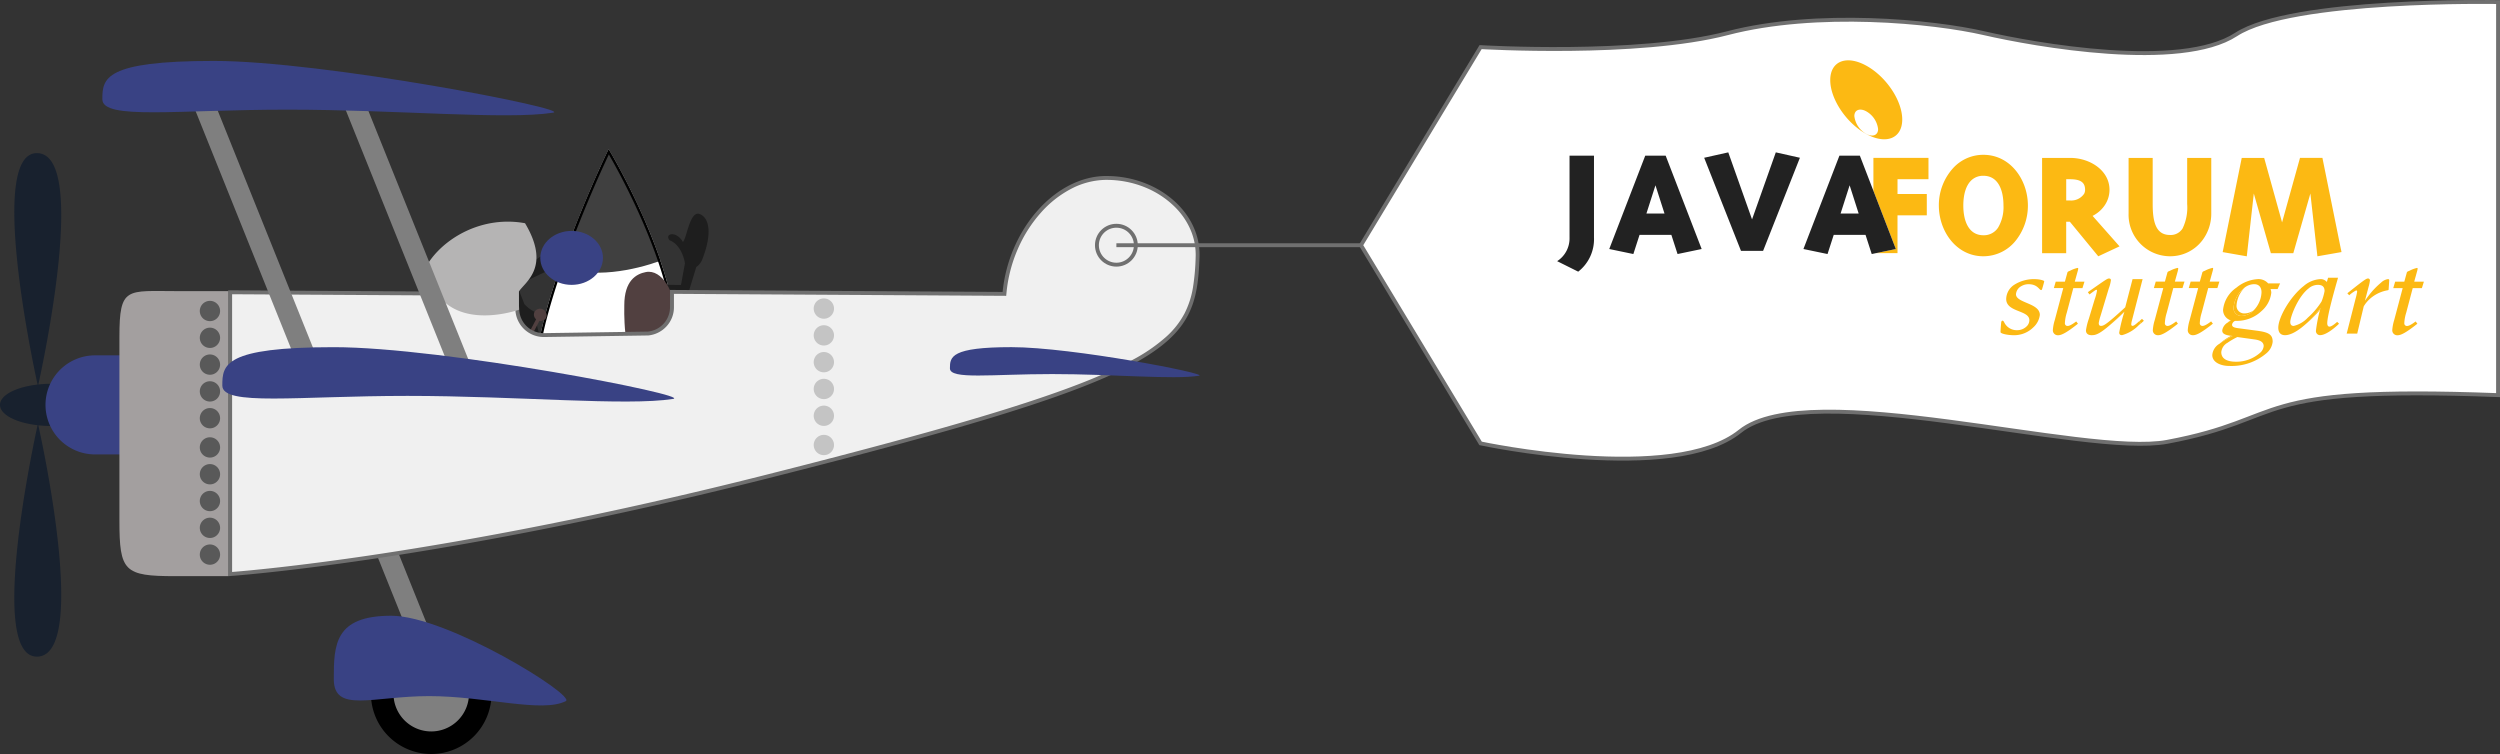
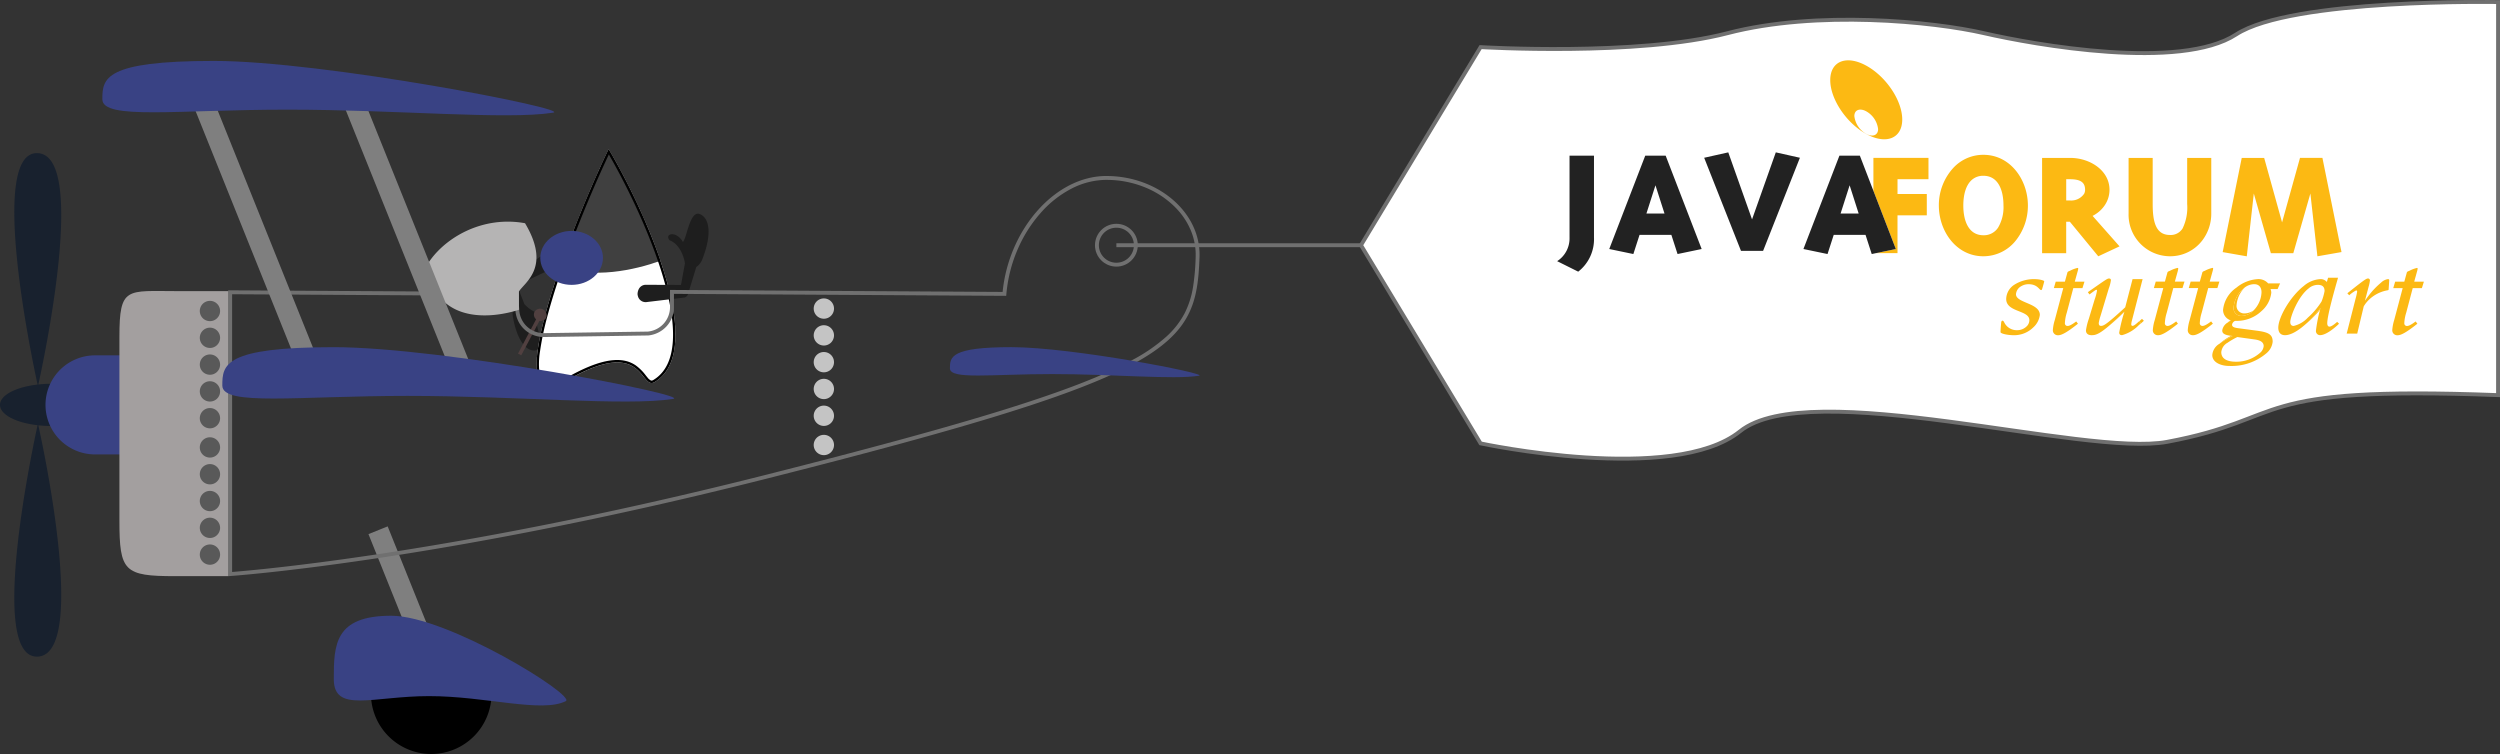
<svg xmlns="http://www.w3.org/2000/svg" width="642.34" height="193.727" viewBox="0 0 642.34 193.727">
  <rect x="0" y="0" width="642.34" height="193.727" fill="#333333" stroke="none" />
  <defs>
    <clipPath id="a">
      <rect width="642.34" height="193.727" fill="none" />
    </clipPath>
    <clipPath id="b">
      <path d="M144.98,98.148c12.812-7.607,17.183-4.993,19.548-2.379,1.493,1.65,2.187,3.3,3.7,2.379,13.683-8.317-2.2-43.338-11.85-59.808-11.7,24.482-28.124,69.735-11.4,59.808" fill="none" />
    </clipPath>
    <linearGradient id="c" x1="-2.373" y1="2.211" x2="-2.354" y2="2.211" gradientUnits="objectBoundingBox">
      <stop offset="0" stop-color="#d6d6d6" />
      <stop offset="0.183" stop-color="#d6d6d6" />
      <stop offset="0.926" stop-color="#fff" />
      <stop offset="1" stop-color="#fff" />
    </linearGradient>
    <clipPath id="d">
      <path d="M144.011,68.341c8.1,3.459,19.113,1.046,25.682-1.333A167.9,167.9,0,0,0,156.381,38.34a312.233,312.233,0,0,0-12.37,30" fill="none" />
    </clipPath>
    <linearGradient id="e" x1="-5.254" y1="4.428" x2="-5.217" y2="4.428" gradientUnits="objectBoundingBox">
      <stop offset="0" stop-color="#1e1e1e" />
      <stop offset="0.244" stop-color="#1e1e1e" />
      <stop offset="1" stop-color="#404040" />
    </linearGradient>
    <clipPath id="g">
-       <path d="M275.017,48.056a27.717,27.717,0,0,0-8.038,6.362,35.257,35.257,0,0,0-5.921,9.356,37.33,37.33,0,0,0-2.939,11.282l-.045.453-.456,0L172.66,75v3.974a6.694,6.694,0,0,1-1.787,4.552,6.853,6.853,0,0,1-4.377,2.172l-.02,0h-.021l-26.689.4h-.007a6.812,6.812,0,0,1-6.847-6.739l-.305-3.823-73.469-.441v72.4c2.706-.205,15.61-1.268,36.582-4.4,13.865-2.066,28.487-4.617,43.46-7.58,18.717-3.7,38.038-8.065,57.427-12.965,27.411-6.927,47-12.281,61.652-16.851,15.262-4.759,25.779-8.848,33.1-12.867a44,44,0,0,0,8.605-5.936,22.2,22.2,0,0,0,4.82-6.121A23.122,23.122,0,0,0,307,74a59.111,59.111,0,0,0,.711-7.938,16.684,16.684,0,0,0-1.265-7.011,19.072,19.072,0,0,0-3.955-5.971,23.757,23.757,0,0,0-7.995-5.366,26.548,26.548,0,0,0-10.19-2,20.228,20.228,0,0,0-9.289,2.341" fill="none" />
-     </clipPath>
+       </clipPath>
    <linearGradient id="h" x1="-0.238" y1="1.454" x2="-0.234" y2="1.454" gradientUnits="objectBoundingBox">
      <stop offset="0" stop-color="#fff" />
      <stop offset="1" stop-color="#f0f0f0" />
    </linearGradient>
  </defs>
  <g clip-path="url(#a)">
-     <path d="M160.7,87.708c-16.291,4.961-18.729,8.866-18.566,11.815.063,1.121,22.364-5.907,22.364-5.907s2.4,1.273,2.611,5.063,43.381-15.19,43.381-15.19-27.835-3.761-49.79,4.219" />
    <path d="M130.119,71.747l1.9,7.267a4.434,4.434,0,0,0-.237,2.441c1.147,6.324,3.641,9.168,6.082,8.5s-.384-6.531-.106-7.918c2.828,1.361,4.771-1.134,2.844-1.593-2.486.742-4.954-1.246-5.878-2.333L132.841,73.3l9.723-4.611-2.66-3.455Z" fill="#1e1e1e" />
  </g>
  <g clip-path="url(#b)">
    <path d="M128.257,108.442l53.818-.368-.163-70.1-53.818.368Z" fill="url(#c)" />
  </g>
  <g clip-path="url(#d)">
    <path d="M144.033,72.725l26.45-.954-.812-34.357-26.45.954Z" fill="url(#e)" />
  </g>
  <g clip-path="url(#a)">
    <path d="M170.455,71.477c-3.306-11.307-9.291-23.568-14.019-31.795C150.7,51.832,143.99,68.6,140.625,81.307a74.661,74.661,0,0,0-1.854,8.818,20.2,20.2,0,0,0-.1,6.189c.3,1.523.9,2.282,1.691,2.518.864.257,2.235,0,4.294-1.223,10.5-6.232,15.64-5.807,18.671-3.74a12.041,12.041,0,0,1,2.6,2.593c.158.2.3.379.439.538a2.554,2.554,0,0,0,.839.742c.153.063.348.086.7-.13,3.175-1.93,4.7-5.438,4.978-10.041s-.7-10.2-2.428-16.094M156.38,38.34q-.162.339-.326.684c-11.676,24.63-27.647,68.96-11.077,59.125,14.575-8.651,18.227-4.083,20.429-1.329.956,1.2,1.639,2.05,2.824,1.329,13.5-8.209-1.789-42.428-11.468-59.153-.129-.223-.256-.441-.382-.656" fill-rule="evenodd" />
    <path d="M175.716,76.467,166.237,77.6a2.041,2.041,0,0,1-2.188-1.107,2.833,2.833,0,0,1-.24-.889,2.973,2.973,0,0,1,.327-1.349,2.013,2.013,0,0,1,1.9-1.081l8.94.034,1.008-5.541c-.217-1.576-1.306-4.966-3.934-5.919-1.46-1.666,1.662-2.638,3.421.424,1.021-1.062,1.778-8.162,4.322-7.168s3.179,5.168.674,11.585a4.379,4.379,0,0,1-1.573,2.034l-2.128,6.969a1.251,1.251,0,0,1-1.05.876" fill="#1e1e1e" />
    <path d="M146.869,59.332c4.445,0,8.049,3.1,8.049,6.931s-3.6,6.931-8.049,6.931-8.049-3.1-8.049-6.931,3.6-6.931,8.049-6.931" fill="#394284" />
    <path d="M140.3,81.679a1.673,1.673,0,0,0-2.953-1.558,1.582,1.582,0,0,0,.4,1.919L133.1,90.854l.83.439,4.666-8.84a1.573,1.573,0,0,0,1.709-.774" fill="#514040" />
-     <path d="M173.54,81.375c0-6.338-3.473-12.266-7.588-11.475-2.5.48-5.549,2.212-5.549,8.55,0,0-.459,14.4,3.617,14.4h1.932C170.143,92.85,173.54,87.712,173.54,81.375Z" fill="#514040" />
    <rect width="5.32" height="41.938" transform="matrix(0.928, -0.373, 0.373, 0.928, 94.669, 137.231)" fill="#7f7f7f" />
  </g>
  <g clip-path="url(#g)">
    <rect width="248.661" height="101.781" transform="translate(59.138 45.715)" fill="url(#h)" />
  </g>
  <g clip-path="url(#a)">
    <path d="M284.307,46.215a19.745,19.745,0,0,0-9.061,2.285,27.228,27.228,0,0,0-7.893,6.25,34.758,34.758,0,0,0-5.837,9.223,36.88,36.88,0,0,0-2.9,11.131l-.089.908L173.16,75.5v3.471a7.191,7.191,0,0,1-1.919,4.891,7.357,7.357,0,0,1-4.7,2.331l-.041,0h-.041l-26.7.4a7.311,7.311,0,0,1-7.346-7.218l-.268-3.348L59.638,75.6v71.36c3.6-.285,16.2-1.4,36.009-4.349,13.857-2.066,28.471-4.615,43.436-7.576,18.709-3.7,38.021-8.062,57.4-12.96,27.4-6.925,46.984-12.277,61.626-16.843,15.228-4.75,25.717-8.826,33.009-12.828a43.533,43.533,0,0,0,8.507-5.867,21.693,21.693,0,0,0,4.715-5.984,22.638,22.638,0,0,0,2.166-6.637,58.893,58.893,0,0,0,.7-7.869,16.192,16.192,0,0,0-1.228-6.8,18.582,18.582,0,0,0-3.853-5.815,23.253,23.253,0,0,0-7.825-5.25,26.074,26.074,0,0,0-10-1.96m0-1c13.2,0,24.325,9.349,23.9,20.865-.846,23.16-6.287,30.377-111.481,56.961-85.04,21.49-138.092,24.992-138.092,24.992V74.59l74.431.446.344,4.3a6.3,6.3,0,0,0,6.346,6.26l26.689-.4a6.293,6.293,0,0,0,5.712-6.227V74.494l85.461.513c1.576-16.066,13.484-29.792,26.686-29.792" fill="#707070" />
    <path d="M26.3,104.029c0-3-5.885-5.424-13.145-5.424a31.1,31.1,0,0,0-3.3.178c1.2-5.42,12.673-58.65-.1-59.43-13-.793-1.278,54.056-.1,59.452C4.091,99.436,0,101.534,0,104.029s4.091,4.594,9.653,5.225c-1.182,5.392-12.9,60.246.1,59.452,12.774-.78,1.3-54.014.1-59.431a30.837,30.837,0,0,0,3.3.179c7.259,0,13.145-2.429,13.145-5.425" fill="#18212e" />
    <path d="M11.692,104.03a12.727,12.727,0,0,0,12.727,12.727h9.39a12.728,12.728,0,0,0,0-25.455H24.42A12.729,12.729,0,0,0,11.692,104.03Z" fill="#394284" />
    <path d="M58.638,74.8H45.6c-13.078,0-14.918-1.29-14.918,11.788v47.155c0,13.078,1.214,14.292,14.292,14.292H58.638Z" fill="#a39f9f" />
    <path d="M56.551,79.91A2.608,2.608,0,1,1,53.943,77.3a2.608,2.608,0,0,1,2.608,2.608" fill="#595959" />
    <path d="M56.551,86.795a2.608,2.608,0,1,1-2.608-2.608,2.608,2.608,0,0,1,2.608,2.608" fill="#595959" />
    <path d="M56.551,93.681a2.608,2.608,0,1,1-2.608-2.608,2.608,2.608,0,0,1,2.608,2.608" fill="#595959" />
    <path d="M56.551,100.566a2.608,2.608,0,1,1-2.608-2.608,2.608,2.608,0,0,1,2.608,2.608" fill="#595959" />
    <path d="M56.551,107.451a2.608,2.608,0,1,1-2.608-2.608,2.608,2.608,0,0,1,2.608,2.608" fill="#595959" />
    <path d="M56.551,114.963a2.608,2.608,0,1,1-2.608-2.608,2.608,2.608,0,0,1,2.608,2.608" fill="#595959" />
    <path d="M56.551,121.848a2.608,2.608,0,1,1-2.608-2.608,2.608,2.608,0,0,1,2.608,2.608Z" fill="#595959" />
    <path d="M214.288,79.284a2.608,2.608,0,1,1-2.608-2.608,2.608,2.608,0,0,1,2.608,2.608" fill="#c4c4c4" />
    <path d="M214.288,86.17a2.608,2.608,0,1,1-2.608-2.608,2.608,2.608,0,0,1,2.608,2.608" fill="#c4c4c4" />
    <path d="M214.288,93.055a2.608,2.608,0,1,1-2.608-2.608,2.608,2.608,0,0,1,2.608,2.608" fill="#c4c4c4" />
    <path d="M214.288,99.94a2.608,2.608,0,1,1-2.608-2.608,2.608,2.608,0,0,1,2.608,2.608" fill="#c4c4c4" />
    <path d="M214.288,106.826a2.608,2.608,0,1,1-2.608-2.608,2.608,2.608,0,0,1,2.608,2.608Z" fill="#c4c4c4" />
    <path d="M214.288,114.337a2.608,2.608,0,1,1-2.608-2.608,2.608,2.608,0,0,1,2.608,2.608Z" fill="#c4c4c4" />
    <path d="M56.551,128.734a2.608,2.608,0,1,1-2.608-2.608,2.608,2.608,0,0,1,2.608,2.608" fill="#595959" />
    <path d="M56.551,135.619a2.608,2.608,0,1,1-2.608-2.608,2.608,2.608,0,0,1,2.608,2.608" fill="#595959" />
    <path d="M56.551,142.5a2.608,2.608,0,1,1-2.608-2.608,2.608,2.608,0,0,1,2.608,2.608" fill="#595959" />
    <path d="M133.339,74.873c1.56-2.421,8.289-6.255,1.56-17.522-14.631-2.66-27.228,8.476-27.228,17.292a20.894,20.894,0,0,1,7.2,3.521c7.2,5.513,18.465,1.385,18.465,1.434Z" fill="#b5b4b4" />
    <path d="M308.052,96.544c-6.658,1.038-22.131-.432-37.7-.432s-26.285,1.491-26.285-1.47.255-5.447,15.823-5.447,51.087,6.894,48.162,7.349" fill="#394284" />
    <rect width="5.321" height="72.995" transform="translate(49.403 26.42) rotate(-21.893)" fill="#7f7f7f" />
    <rect width="5.321" height="77.511" transform="translate(86.923 23.535) rotate(-21.913)" fill="#7f7f7f" />
    <path d="M172.921,102.5c-12.049,1.878-40.053-.782-68.228-.782s-47.572,2.7-47.572-2.66S57.587,89.2,85.762,89.2s92.459,12.476,87.159,13.3" fill="#394284" />
    <path d="M142.1,28.954c-12.049,1.878-40.053-.782-68.228-.782S26.3,30.872,26.3,25.512s.462-9.859,28.637-9.859,92.457,12.477,87.163,13.3" fill="#394284" />
    <path d="M110.8,162.743a15.492,15.492,0,1,1-15.492,15.492A15.492,15.492,0,0,1,110.8,162.743" />
-     <path d="M110.8,168.533a9.7,9.7,0,1,1-9.7,9.7,9.7,9.7,0,0,1,9.7-9.7" fill="#7f7f7f" />
    <path d="M145.376,180.147c-6.2,3.1-20.62-1.291-35.124-1.291s-24.49,4.452-24.49-4.388S86,158.205,100.5,158.205s47.6,20.58,44.872,21.942" fill="#394284" />
    <circle cx="5" cy="5" r="5" transform="translate(281.84 58.004)" fill="none" stroke="#707070" stroke-miterlimit="10" stroke-width="1" />
    <line x2="62.645" transform="translate(286.84 63.004)" fill="none" stroke="#707070" stroke-miterlimit="10" stroke-width="1" />
    <path d="M574.531,8.86c-14.309,9.328-51.691,2.672-64.744-.328s-42.947-6-65.947,0-63.425,3.575-63.425,3.575L349.69,63l30.725,50.924s49.57,10.637,66.647-3.1c17.778-14.3,88.572,6.678,109.778,2.7,32-6,19.681-14.494,85-12V.532s-53-1-67.309,8.328" fill="#fff" fill-rule="evenodd" />
    <path d="M574.531,8.86c-14.309,9.328-51.691,2.672-64.744-.328s-42.947-6-65.947,0-63.425,3.575-63.425,3.575L349.69,63l30.725,50.924s49.57,10.637,66.647-3.1c17.778-14.3,88.572,6.678,109.778,2.7,32-6,19.681-14.494,85-12V.532S588.84-.468,574.531,8.86Z" fill="none" stroke="#707070" stroke-miterlimit="10" stroke-width="1" />
    <path d="M488.752,30.706c0-4.856-4.131-11.03-9.249-13.838s-9.248-1.142-9.248,3.718,4.131,11.03,9.248,13.839,9.249,1.139,9.249-3.719m-6.2,2.459c0,1.58-1.388,2.139-3.052,1.229a6.033,6.033,0,0,1-3.053-4.564c0-1.58,1.388-2.139,3.053-1.229a6.038,6.038,0,0,1,3.052,4.563Zm79.41,7.41V52.4a12.361,12.361,0,0,1-1.163,6.273,3.577,3.577,0,0,1-3.267,1.7c-3.7,0-4.429-3.539-4.429-7.972V40.575h-6.193V54.838a10.678,10.678,0,0,0,10.345,11c.092,0,.185.005.277.005a10.358,10.358,0,0,0,8.311-4.061,11.333,11.333,0,0,0,2.312-6.951V40.575Zm39.5,23.463L596.715,40.57h-5.763l-4.1,14.747-.505,1.82-4.6-16.564h-5.763l-4.9,24.2,6.194,1.085.112-1,1.694-15.141.477,1.671,3.908,13.665h5.762l.255-.887,4.133-14.454.143,1.284,1.663,14.855,6.194-1.085-.147-.726ZM481.346,40.575v8.466L487.1,63.977l-5.13,1.068h5.567V55.32h7.527V49.839H487.54V46.047h7.955V40.57H481.346Zm68.2,42.966c.417-.334.846-.7,1.291-1.129l-.484-.489c-.293.267-.535.484-.745.655l.471.476c-.18.173-.355.323-.535.484Zm-3.787-3.426q-1.71,1.7-3.516,3.284c.926-.765,2.088-1.81,3.568-3.241a.172.172,0,0,1,.014-.044Zm27.319,2.168a5.166,5.166,0,0,0-.668.575,7.011,7.011,0,0,1,.83-.505c-.057-.02-.11-.047-.166-.07Zm1.565-3.748a7.184,7.184,0,0,1,2.139-4.688,7.218,7.218,0,0,0-2.9,5.33,1.965,1.965,0,0,0,1.935,1.994h.094a4.453,4.453,0,0,0,3.147-1.443,4.14,4.14,0,0,1-2.392.8,1.964,1.964,0,0,1-2.028-1.9c0-.031,0-.061,0-.092Zm-1.08,7.793-.3-.032a13.506,13.506,0,0,0-2.978,2.027,20.974,20.974,0,0,1,3.278-1.937v-.058Zm22.61-7.163a27.109,27.109,0,0,1-3.808,4.152,27.4,27.4,0,0,0,3.725-3.712l.1-.447-.02.009Zm-46.579,3.407-.2.177c.065-.049.134-.1.208-.161l-.014-.014Zm-26.54-10.845a9.455,9.455,0,0,0-5.563,1.47,4.474,4.474,0,0,0-2.027,3.621c0,3.458,5.951,2.815,5.951,5.447a2.191,2.191,0,0,1-.535,1.421,3.441,3.441,0,0,1-2.554,1.15,3.566,3.566,0,0,1-3.434-2.15c-.134-.179-.25-.3-.4-.3s-.291.184-.323.582c-.134,1.5-.161,2.113-.161,2.359,0,.4,1.806.8,3.45.8a6.966,6.966,0,0,0,4.972-2.017,5.137,5.137,0,0,0,1.679-3.191c0-3.091-6.132-3.031-6.132-5.325a2.581,2.581,0,0,1,1.343-2.056,3.639,3.639,0,0,1,1.9-.515c2.311,0,2.729,1.5,3.208,1.5.161,0,.193-.092.258-.242.023-.061.092-.294.175-.578.161-.555.373-1.313.373-1.414,0-.277-1.417-.554-2.188-.554Zm10.812-2.155a2.646,2.646,0,0,0,.1-.551c0-.122-.032-.183-.161-.183a7.828,7.828,0,0,0-1.9.708l-.426.179a.535.535,0,0,0-.322.43l-.434,1.562-.178.646h-2.354l-.484,1.656h2.42l-2.192,8.258a11.152,11.152,0,0,0-.484,2.54,1.269,1.269,0,0,0,1.215,1.32,1.222,1.222,0,0,0,.171,0c.871,0,2.259-.734,5.064-2.966l-.024-.032-.428-.55c-1.291.979-1.872,1.162-2.192,1.162a.668.668,0,0,1-.712-.621.609.609,0,0,1,0-.113,10.4,10.4,0,0,1,.484-2.663l1.677-6.33h2.353l.2-.645.317-1.015h-2.487l.774-2.787Z" fill="#fcb913" fill-rule="evenodd" />
    <path d="M550.512,71.722H547.93l-1.886,7.237c-1.218,1.118-2.172,1.975-2.932,2.632-2.273,1.968-2.782,2.139-3.289,2.139-.419,0-.58-.276-.58-.735a11.483,11.483,0,0,1,.45-1.805l2.128-7.066a9.088,9.088,0,0,0,.548-2.139c0-.306-.226-.43-.484-.43-.4,0-.645.162-4.637,2.952l-.807.565.42.582c1.482-1.1,1.613-1.193,1.775-1.193.1,0,.161.061.161.214a12.727,12.727,0,0,1-.612,2.294L536.7,81.895a15.714,15.714,0,0,0-.742,3c0,.765.517,1.225,1.452,1.225.907,0,1.835-.109,4.833-2.716q1.806-1.588,3.515-3.283h.065l-.014.045a42.948,42.948,0,0,0-1.308,5.28c0,.521.322.668.742.668a9.564,9.564,0,0,0,4.3-2.577c.176-.162.351-.312.534-.484l-.47-.476-.208.161c-.742.668-1.154.985-1.482.985-.258,0-.322-.214-.322-.4a4.968,4.968,0,0,1,.193-1.04l2.726-10.57Zm9.051-2.152a2.716,2.716,0,0,0,.1-.551c0-.122-.032-.184-.162-.184a7.9,7.9,0,0,0-1.9.709l-.425.179a.533.533,0,0,0-.322.429l-.435,1.563-.179.646h-2.354l-.484,1.656h2.42l-2.2,8.253a11.2,11.2,0,0,0-.484,2.54,1.269,1.269,0,0,0,1.215,1.32,1.25,1.25,0,0,0,.173,0c.871,0,2.259-.734,5.062-2.966l-.024-.032-.427-.55c-1.291.979-1.872,1.162-2.194,1.162a.668.668,0,0,1-.712-.621.72.72,0,0,1,0-.113,10.447,10.447,0,0,1,.484-2.663l1.678-6.33h2.365l.2-.645.317-1.015H558.8l.774-2.787Zm8.979,13.555-.426-.549c-1.291.978-1.872,1.162-2.194,1.162a.668.668,0,0,1-.712-.621.619.619,0,0,1,0-.114,10.352,10.352,0,0,1,.484-2.662l1.677-6.33h2.354l.2-.646.317-1.015h-2.484l.774-2.787a2.635,2.635,0,0,0,.1-.551c0-.122-.032-.183-.161-.183a7.843,7.843,0,0,0-1.9.708l-.425.18a.533.533,0,0,0-.323.429l-.434,1.563-.179.645h-2.355l-.484,1.657h2.421L562.6,82.268a11.155,11.155,0,0,0-.484,2.54,1.269,1.269,0,0,0,1.215,1.32,1.254,1.254,0,0,0,.173,0c.87,0,2.259-.735,5.064-2.967l-.025-.032Zm17.3-10.306h-3.066a3.31,3.31,0,0,0-2.708-1.1,9.526,9.526,0,0,0-5.453,2.192,7.877,7.877,0,0,0-3.43,5.682,2.806,2.806,0,0,0,1.889,2.686c.056.022.108.049.165.069a7.006,7.006,0,0,0-.83.505,2.862,2.862,0,0,0-1.433,2.024c0,.556.181,1.167,2.281,1.408.1.01.193.022.3.032v.061a20.974,20.974,0,0,0-3.278,1.936,3.694,3.694,0,0,0-1.864,2.9c0,1.99,2.377,2.807,4.277,2.807a13.834,13.834,0,0,0,9.639-3.261,4.47,4.47,0,0,0,1.6-2.954c0-1.9-1.092-2.452-4.144-2.85l-4.617-.615c-1.193-.153-1.677-.368-1.677-.918a1.256,1.256,0,0,1,.8-.98h.42a9.165,9.165,0,0,0,6.384-2.55,7.281,7.281,0,0,0,2.48-4.679,2.752,2.752,0,0,0-.194-.949H585.2l.283-.646.363-.822Zm-13.511,15.25a17.728,17.728,0,0,1,2.526-1.47l4.411.612c1.386.183,2.353.646,2.353,1.716a2.548,2.548,0,0,1-.864,1.672,9.169,9.169,0,0,1-6.26,2.34c-2.385,0-3.771-.826-3.771-2.449a3.091,3.091,0,0,1,1.6-2.42Zm4.449-14.222a4.129,4.129,0,0,1,2.385-.833c1.354,0,1.9.92,1.9,2.086a7.013,7.013,0,0,1-2.005,4.627,4.458,4.458,0,0,1-3.147,1.442,1.965,1.965,0,0,1-2.029-1.9c0-.031,0-.062,0-.093a7.223,7.223,0,0,1,2.9-5.33Zm21.955-2.492h-.565l-.016.054-.306,1.044a2.045,2.045,0,0,0-1.738-.731,7.1,7.1,0,0,0-4.2,1.763c-3.539,2.776-6.536,8.118-6.536,10.706,0,1.1.485,1.929,1.738,1.929,1.579,0,3.528-1.274,5.26-2.807a27.047,27.047,0,0,0,3.807-4.152l.02-.01-.1.448a37.219,37.219,0,0,0-1.049,5.354A1.06,1.06,0,0,0,596,86.112a.948.948,0,0,0,.119,0c1.337,0,3.215-1.437,4.333-2.438.208-.186.391-.358.535-.5l-.484-.479c-.452.4-1.42,1.227-1.968,1.227-.452,0-.58-.459-.58-.858,0-2,1.872-8.553,2.774-11.713ZM593.3,73.989a3.755,3.755,0,0,1,2.19-.8c1,0,1.775.307,1.775,1.6a13.823,13.823,0,0,1-.774,2.674,19.025,19.025,0,0,1-3.521,4.144,7.205,7.205,0,0,1-3.645,2.139c-.582,0-.872-.368-.872-1.012,0-1.337,2.027-6.684,4.852-8.731Zm18.565-1.446A20.522,20.522,0,0,0,608.559,76c-.334.433-.618.834-.831,1.17h-.064l.936-3.566a8.613,8.613,0,0,0,.323-1.622.491.491,0,0,0-.517-.428c-.391,0-1.011.4-4.512,3.178l-.778.618.484.52a8.052,8.052,0,0,1,1.776-1.255c.133,0,.258.092.258.337a14.5,14.5,0,0,1-.388,1.746l-2.3,9.02h2.709l.154-.646,1.524-6.366a8.469,8.469,0,0,1,2.17-2.406,9.2,9.2,0,0,1,3.963-1.715c.194-.031.258-.092.258-.242l.022-.3.134-2.023c0-.213-.1-.305-.323-.305a3.241,3.241,0,0,0-1.7.822Zm8.434-.181.774-2.787a2.708,2.708,0,0,0,.1-.551c0-.122-.032-.183-.161-.183a7.872,7.872,0,0,0-1.9.709l-.426.179a.534.534,0,0,0-.322.429l-.433,1.564-.177.645H615.4l-.485,1.657h2.421l-2.192,8.257a11.155,11.155,0,0,0-.484,2.54,1.269,1.269,0,0,0,1.215,1.32,1.222,1.222,0,0,0,.171,0c.87,0,2.259-.734,5.064-2.966l-.024-.032-.427-.549c-1.291.978-1.872,1.162-2.194,1.162a.668.668,0,0,1-.712-.622.61.61,0,0,1,0-.113,10.386,10.386,0,0,1,.484-2.662l1.677-6.33h2.355l.2-.646.317-1.017ZM509.6,39.775a10.481,10.481,0,0,0-7.728,3.367,14.186,14.186,0,0,0-3.712,9.667c0,6.582,4.473,13.034,11.439,13.034a10.619,10.619,0,0,0,8.493-4.252,14.4,14.4,0,0,0,2.948-8.781c0-6.582-4.474-13.034-11.441-13.034Zm-3.019,6.49a4.359,4.359,0,0,1,3.021-1.1c3.743,0,5.164,3.576,5.164,7.639a10.282,10.282,0,0,1-1.371,5.655,4.338,4.338,0,0,1-3.786,1.985c-3.743,0-5.164-3.576-5.164-7.641,0-2.7.625-5.176,2.139-6.541Zm31.089,9.2a8.983,8.983,0,0,0,1.011-.606A8.029,8.029,0,0,0,540.6,53a7.123,7.123,0,0,0,1.409-4.229c0-4.93-4.946-8.2-10.141-8.2h-7.181V65.05h6.192V56.974h.944l7.3,8.876,5.463-2.552-.332-.374-6.6-7.461Zm-1.937-6.684a2.178,2.178,0,0,1-.236.992,4.025,4.025,0,0,1-3.626,1.738h-.988V46.05h.988c2.875,0,3.863.936,3.863,2.725Z" fill="#fcb913" fill-rule="evenodd" />
    <path d="M477.559,54.865h-4.646l2.323-7.254,2.322,7.254Zm-6.408,5.481h8.172l1.591,4.926,6.194-1.291L477.86,39.99h-5.245l-9.249,23.99,6.193,1.291,1.592-4.926Zm-67.88-20.352h6.283V61.067A10.572,10.572,0,0,1,405.5,69.8l-5.414-2.7a6.936,6.936,0,0,0,3.183-6.043Zm24.4,14.871h-4.646l2.322-7.254,2.323,7.254Zm-6.409,5.481h8.172l1.592,4.926,6.194-1.291L427.968,39.99h-5.245l-9.249,23.99,6.194,1.291,1.591-4.926Zm35.008-21.2,6.194,1.388L453,64.464h-5.676l-9.462-23.928,6.193-1.388,6.107,17.225,6.106-17.229Z" fill="#222" fill-rule="evenodd" />
  </g>
</svg>